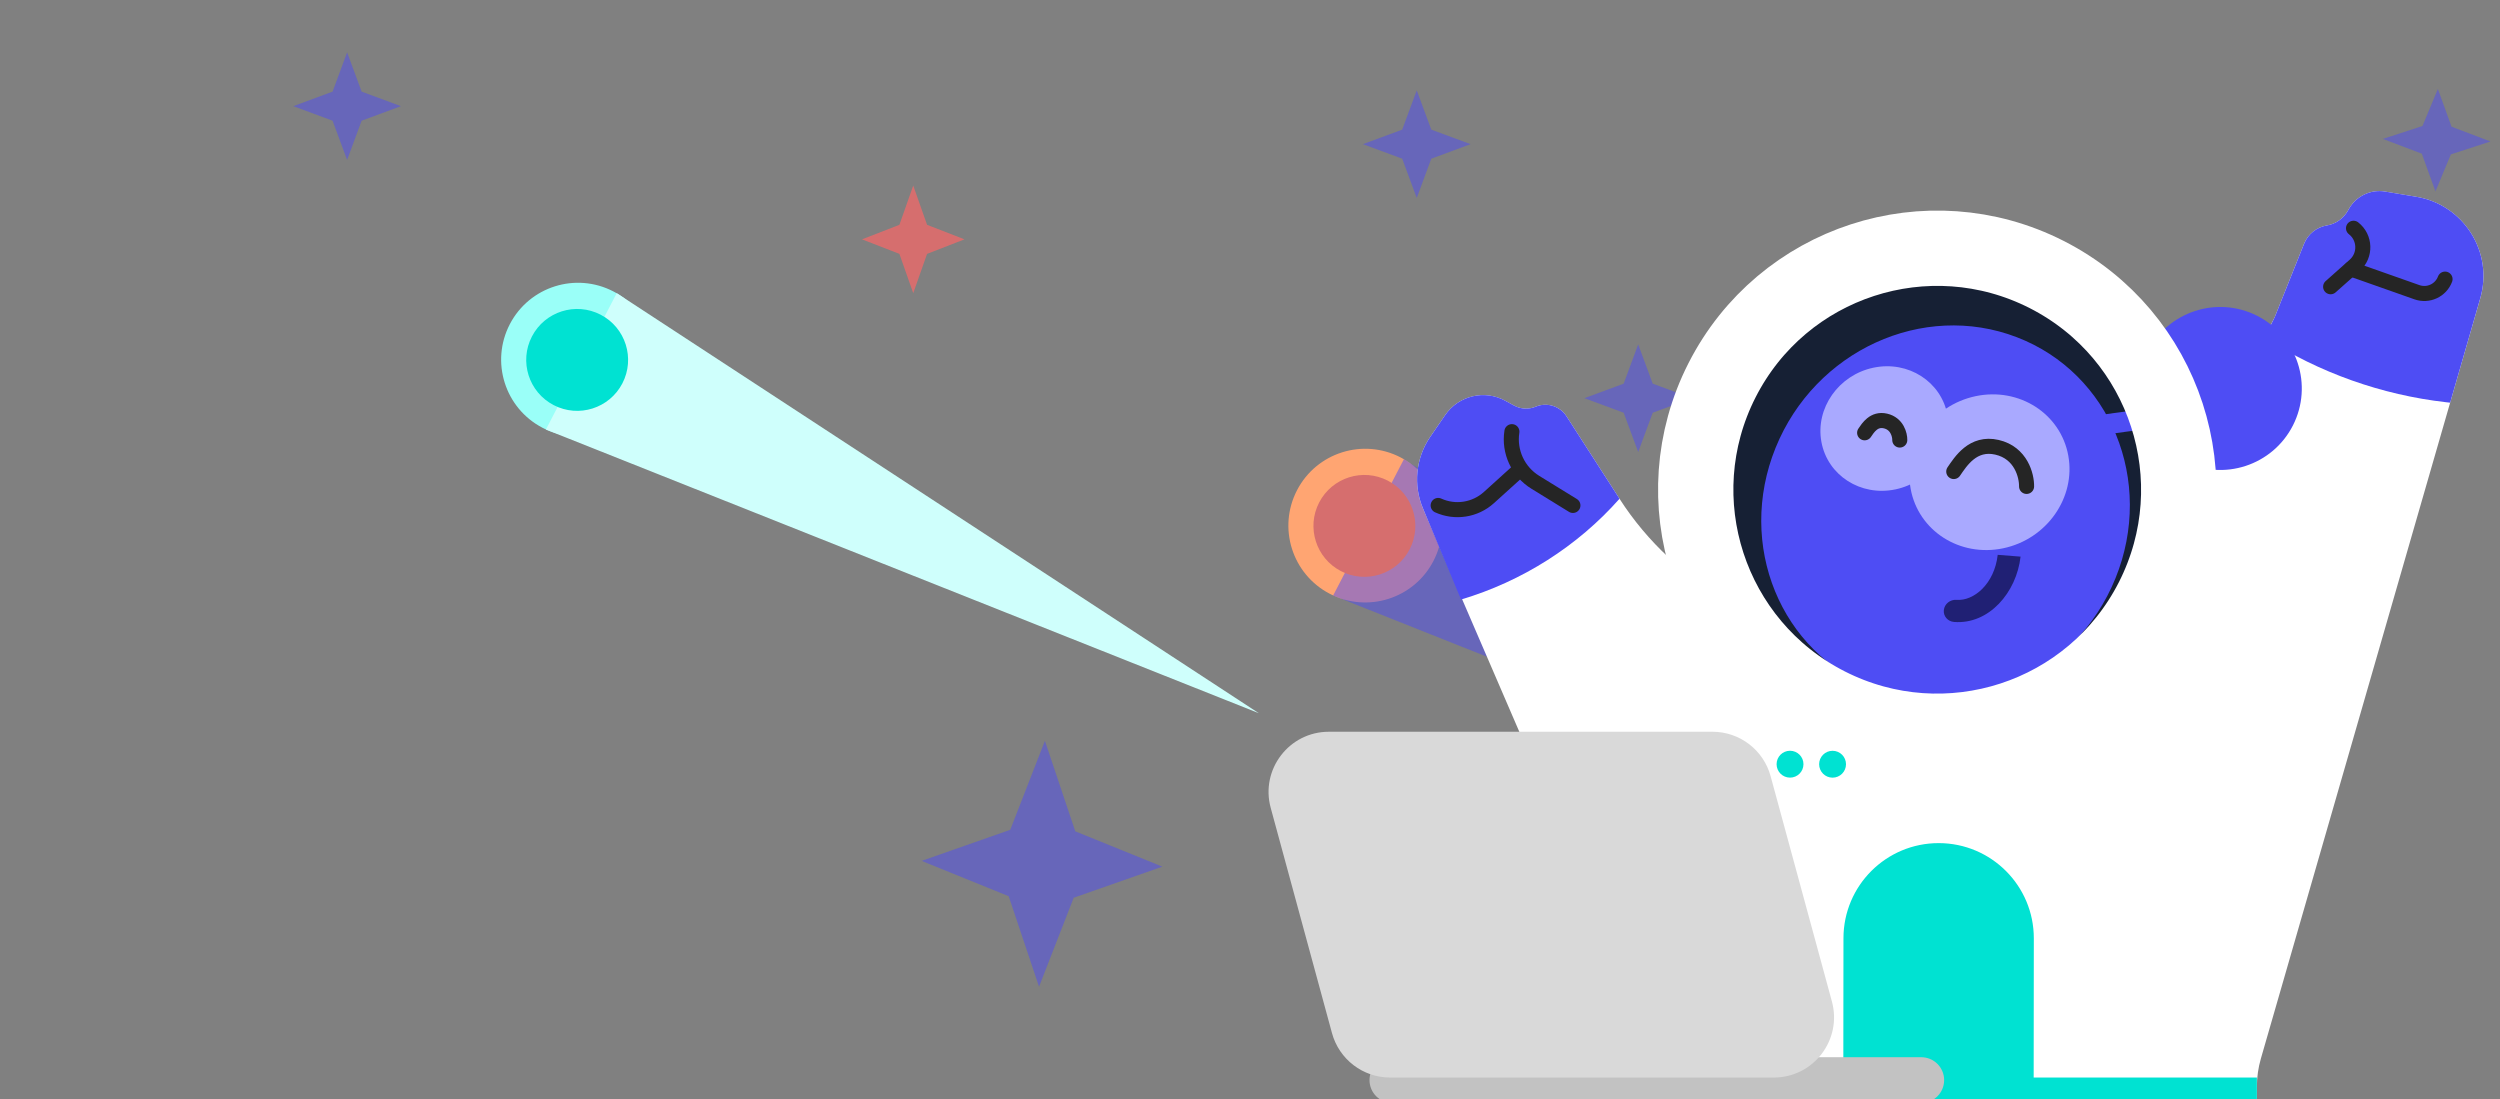
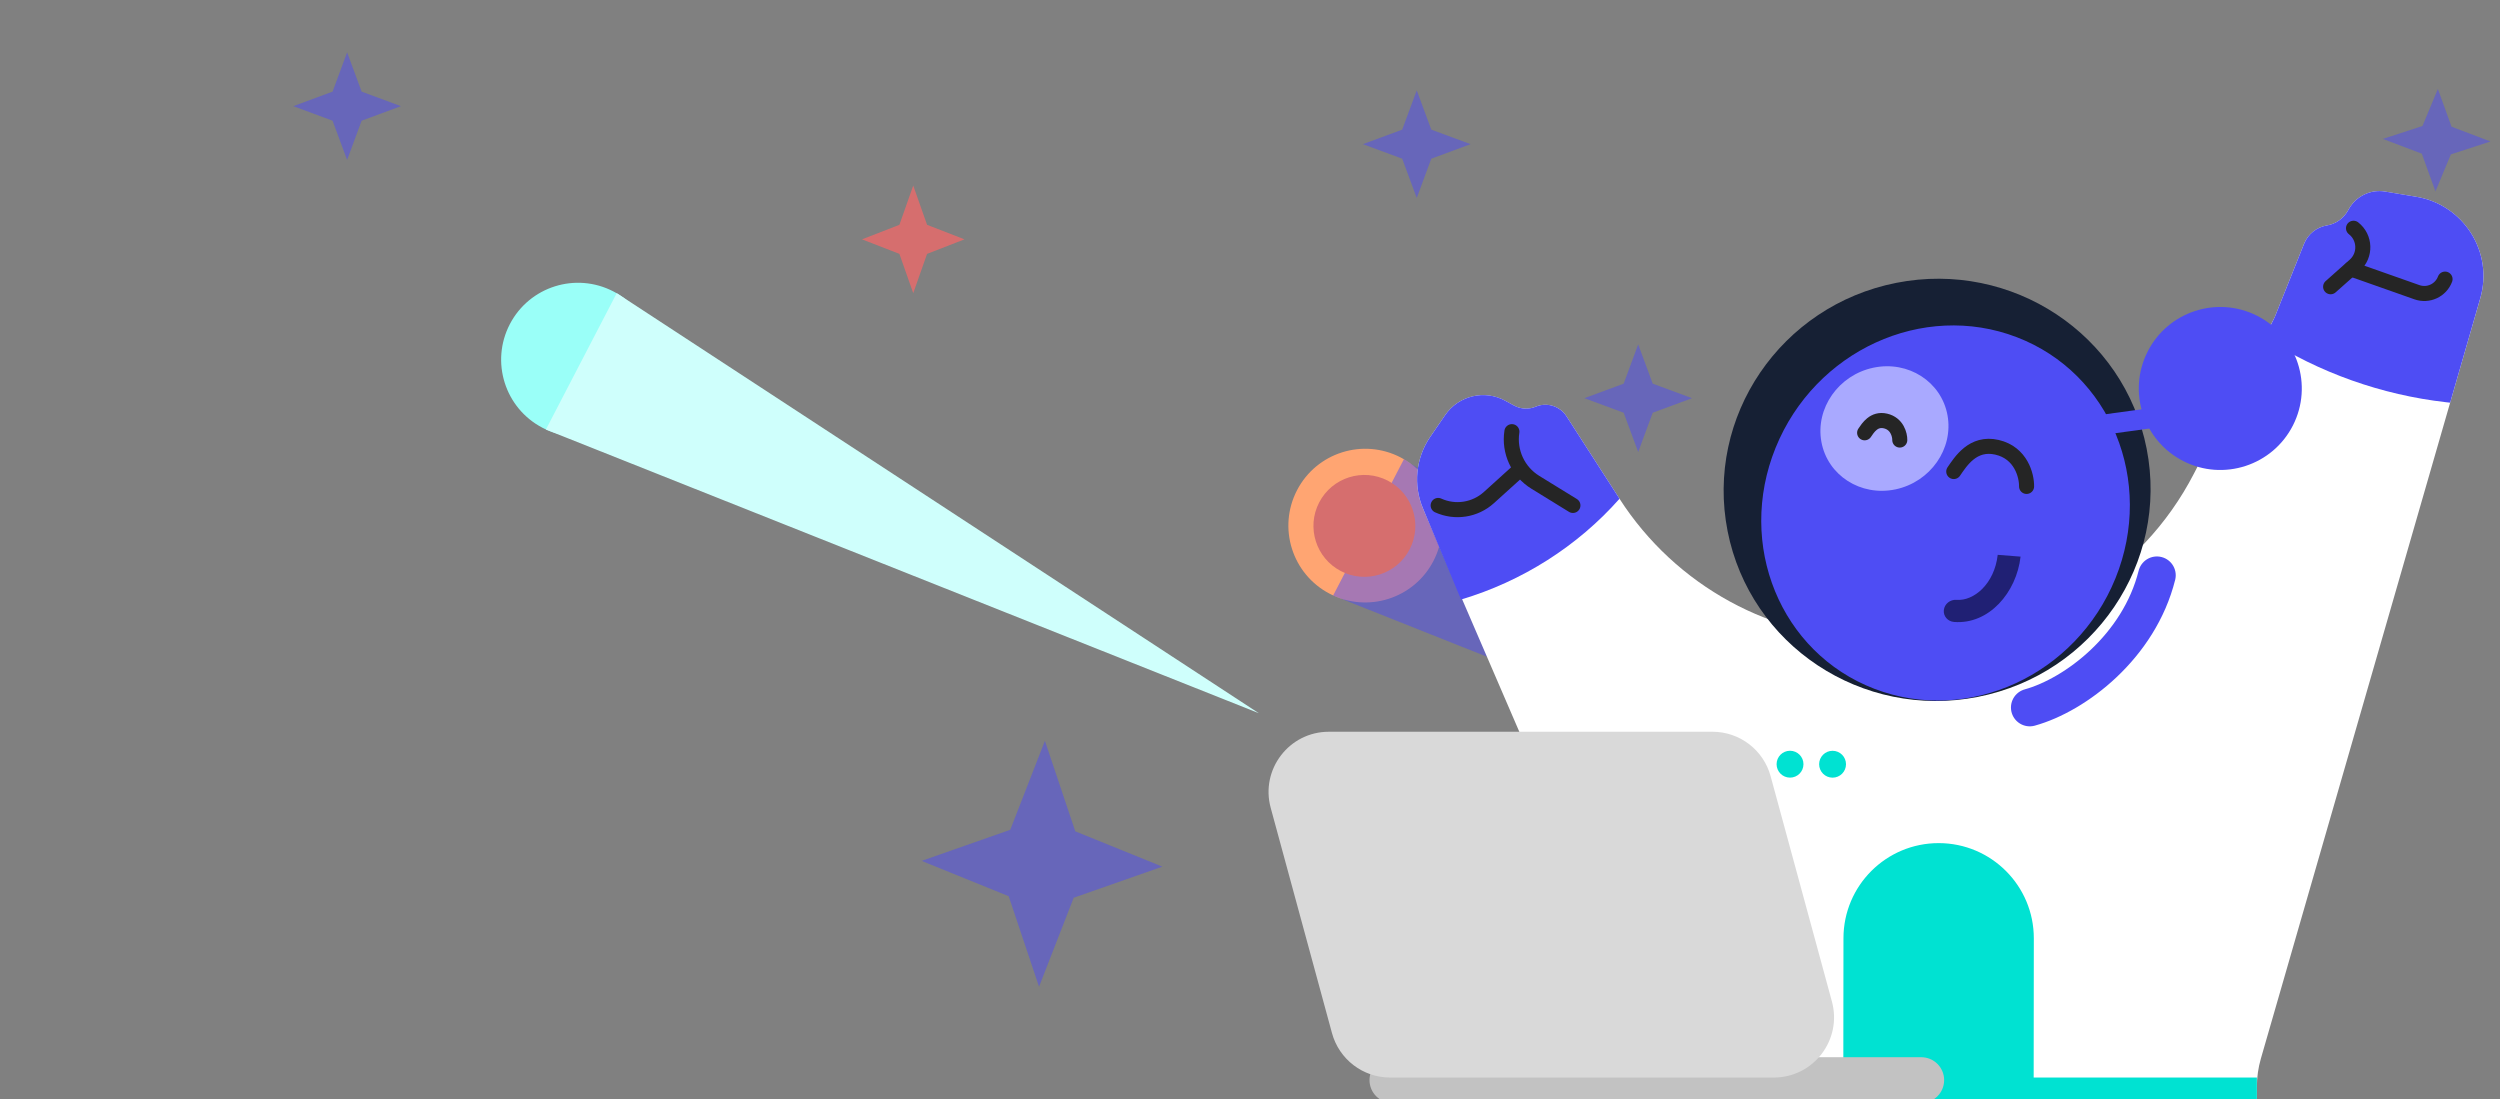
<svg xmlns="http://www.w3.org/2000/svg" width="332" height="146" viewBox="0 0 332 146" fill="none">
  <rect x="0" y="0" width="332" height="146" fill="#808080" stroke="none" />
  <g clip-path="url(#clip0_5552_46441)">
    <path d="M323.427 25.419L321.617 20.409L316.448 18.447L321.705 16.734L323.752 11.816L325.563 16.826L330.732 18.788L325.475 20.501L323.427 25.419Z" fill="#4E4DF4" fill-opacity="0.5" />
    <path d="M217.552 60.023L215.622 54.809L210.408 52.88L215.622 50.95L217.552 45.736L219.481 50.95L224.696 52.88L219.481 54.809L217.552 60.023Z" fill="#4E4DF4" fill-opacity="0.5" />
    <path d="M46.096 21.242L44.166 16.028L38.952 14.098L44.166 12.169L46.096 6.954L48.025 12.169L53.24 14.098L48.025 16.028L46.096 21.242Z" fill="#4E4DF4" fill-opacity="0.5" />
    <path d="M121.278 38.93L119.44 33.715L114.474 31.786L119.44 29.856L121.278 24.642L123.115 29.856L128.081 31.786L123.115 33.715L121.278 38.93Z" fill="#D66E6E" />
    <path d="M264.643 100.035L262.806 94.821L257.839 92.891L262.806 90.962L264.643 85.747L266.481 90.962L271.447 92.891L266.481 94.821L264.643 100.035Z" fill="#D66E6E" />
    <circle cx="181.303" cy="69.802" r="10.204" transform="rotate(117.444 181.303 69.802)" fill="#FFA572" />
    <path d="M271.714 116.755L177.039 79.086L186.444 60.974L271.714 116.755Z" fill="#4E4DF4" fill-opacity="0.5" />
    <circle cx="181.192" cy="69.839" r="6.765" transform="rotate(117.444 181.192 69.839)" fill="#D66E6E" />
    <circle cx="76.758" cy="47.759" r="10.204" transform="rotate(117.444 76.758 47.759)" fill="#9AFFF8" />
    <path d="M167.17 94.712L72.494 57.043L81.9 38.931L167.17 94.712Z" fill="#CFFFFC" />
-     <circle cx="76.647" cy="47.796" r="6.765" transform="rotate(117.444 76.647 47.796)" fill="#00E2D2" />
    <path d="M188.144 26.289L186.214 21.075L181 19.145L186.214 17.216L188.144 12.001L190.073 17.216L195.288 19.145L190.073 21.075L188.144 26.289Z" fill="#4E4DF4" fill-opacity="0.5" />
    <path d="M137.984 131.032L133.952 119.014L122.39 114.326L134.162 110.196L138.764 98.383L142.797 110.402L154.359 115.09L142.586 119.22L137.984 131.032Z" fill="#4E4DF4" fill-opacity="0.5" />
    <path d="M215.072 66.237C222.528 77.832 235.368 84.841 249.153 84.841H255.343C270.5 84.841 284.391 76.381 291.345 62.913L302.078 42.129L305.978 32.379C306.492 31.095 307.639 30.172 309.003 29.944C310.177 29.749 311.2 29.036 311.79 28.003L311.952 27.72C312.918 26.03 314.834 25.122 316.753 25.443L320.893 26.136C327.181 27.189 331.147 33.487 329.379 39.613L300.244 140.58C299.893 141.797 299.715 143.058 299.715 144.325V146.295H231.839C226.448 146.295 221.573 143.09 219.438 138.14L189.008 67.612C187.65 64.464 188.002 60.84 189.94 58.012L191.914 55.133C193.689 52.543 197.136 51.717 199.892 53.22L201.064 53.86C201.952 54.343 203.01 54.399 203.943 54.01C205.434 53.389 207.156 53.926 208.029 55.285L215.072 66.237Z" fill="white" />
    <path d="M244.812 124.592C244.819 117.611 250.484 111.959 257.465 111.966C264.447 111.973 270.099 117.638 270.092 124.619L270.07 144.694L244.79 144.667L244.812 124.592Z" fill="#00E2D2" />
    <path d="M237.713 103.269C238.699 103.27 239.499 102.472 239.5 101.486C239.501 100.501 238.703 99.701 237.717 99.7C236.732 99.699 235.932 100.497 235.931 101.483C235.93 102.468 236.728 103.268 237.713 103.269Z" fill="#00E2D2" />
    <path d="M243.363 103.274C244.349 103.275 245.149 102.477 245.15 101.492C245.151 100.506 244.353 99.706 243.367 99.705C242.381 99.704 241.582 100.502 241.581 101.488C241.58 102.473 242.378 103.273 243.363 103.274Z" fill="#00E2D2" />
    <path d="M189.009 67.608L194.026 79.618C202.113 77.213 209.483 72.553 215.072 66.233L208.03 55.281C207.156 53.922 205.434 53.385 203.943 54.006C203.011 54.395 201.952 54.34 201.065 53.856L199.892 53.216C197.136 51.713 193.689 52.539 191.914 55.129L189.94 58.008C188.002 60.836 187.65 64.46 189.009 67.608Z" fill="#4E4DF4" />
    <path d="M302.079 42.125L300.728 44.838C308.006 49.503 316.257 52.438 324.846 53.417L325.377 53.477L329.379 39.609C331.147 33.483 327.181 27.185 320.893 26.132L316.754 25.439C314.834 25.118 312.918 26.026 311.952 27.716L311.79 27.999C311.2 29.032 310.177 29.745 309.004 29.94C307.639 30.168 306.492 31.091 305.979 32.375L302.079 42.125Z" fill="#4E4DF4" />
    <path d="M286.437 76.397C284.074 85.853 275.632 92.27 269.554 93.957" stroke="#4E4DF4" stroke-width="5" stroke-linecap="round" />
    <path d="M312.546 30.312V30.312C314.127 31.542 314.204 33.904 312.708 35.234L309.507 38.079" stroke="#252525" stroke-width="2" stroke-linecap="round" />
    <path d="M312.208 35.715L320.969 38.807C322.48 39.34 324.139 38.566 324.702 37.066V37.066" stroke="#252525" stroke-width="2" stroke-linecap="round" />
    <path d="M200.779 57.324V57.324C200.37 59.986 201.595 62.634 203.888 64.046L208.883 67.122" stroke="#252525" stroke-width="2" stroke-linecap="round" />
    <path d="M190.987 67.123V67.123C193.242 68.15 195.891 67.738 197.728 66.076L201.793 62.398" stroke="#252525" stroke-width="2" stroke-linecap="round" />
    <rect x="229.481" y="143.098" width="70.234" height="3.377" fill="#00E2D2" />
    <ellipse cx="10.827" cy="10.827" rx="10.827" ry="10.827" transform="matrix(-0.891 -0.453 -0.453 0.891 309.407 46.848)" fill="#4E4DF4" />
    <ellipse cx="28.364" cy="28.026" rx="28.364" ry="28.026" transform="matrix(-0.981 0.193 0.193 0.981 279.665 32.086)" fill="#162034" />
    <ellipse cx="24.191" cy="25.212" rx="24.191" ry="25.212" transform="matrix(-0.933 -0.358 -0.375 0.926 290.394 53.438)" fill="#4E4DF4" />
    <path d="M259.494 82.596C258.656 82.531 258.05 81.82 258.142 81.009C258.233 80.198 258.987 79.595 259.825 79.661L259.494 82.596ZM259.825 79.661C262.114 79.841 264.858 77.559 265.296 73.681L268.331 73.92C267.794 78.681 264.132 82.961 259.494 82.596L259.825 79.661Z" fill="#202074" />
    <ellipse cx="4.629" cy="4.554" rx="4.629" ry="4.554" transform="matrix(-0.588 -0.776 0.813 -0.622 290.424 60.93)" fill="#4E4DF4" />
    <rect width="2.775" height="15.036" transform="matrix(-0.112 -0.957 -1.027 0.141 292.192 55.98)" fill="#4E4DF4" />
-     <ellipse cx="10.426" cy="10.532" rx="10.426" ry="10.532" transform="matrix(-1.004 0.211 0.174 0.959 272.837 50.41)" fill="#A9A9FF" />
    <ellipse cx="8.341" cy="8.425" rx="8.341" ry="8.425" transform="matrix(-1.004 0.211 0.174 0.959 257.163 47.07)" fill="#A9A9FF" />
    <path d="M259.459 62.62C260.373 61.292 261.999 58.66 265.199 59.399C268.399 60.139 269.152 63.172 269.129 64.596" stroke="#252525" stroke-width="2" stroke-linecap="round" />
    <path d="M247.623 57.476C248.064 56.83 248.849 55.548 250.394 55.908C251.939 56.268 252.302 57.745 252.291 58.438" stroke="#252525" stroke-width="2" stroke-linecap="round" />
-     <path d="M242.728 93.622C226.943 85.593 220.654 66.288 228.683 50.502C236.711 34.716 256.016 28.428 271.801 36.456C287.587 44.485 293.875 63.791 285.847 79.576C277.819 95.362 258.514 101.651 242.728 93.622Z" stroke="white" stroke-width="10" />
    <path d="M181.87 143.437C181.87 141.759 183.231 140.398 184.909 140.398H255.143C256.822 140.398 258.182 141.759 258.182 143.437C258.182 145.116 256.822 146.476 255.143 146.476H184.909C183.231 146.476 181.87 145.116 181.87 143.437Z" fill="#C2C2C2" />
    <path d="M168.748 107.276C167.364 102.188 171.194 97.176 176.467 97.176H227.418C231.028 97.176 234.19 99.593 235.138 103.076L243.278 132.998C244.663 138.086 240.832 143.098 235.559 143.098H184.608C180.998 143.098 177.836 140.681 176.888 137.198L168.748 107.276Z" fill="#D9D9D9" />
  </g>
  <defs>
    <clipPath id="clip0_5552_46441">
      <rect width="332" height="146" rx="20" fill="white" />
    </clipPath>
  </defs>
</svg>